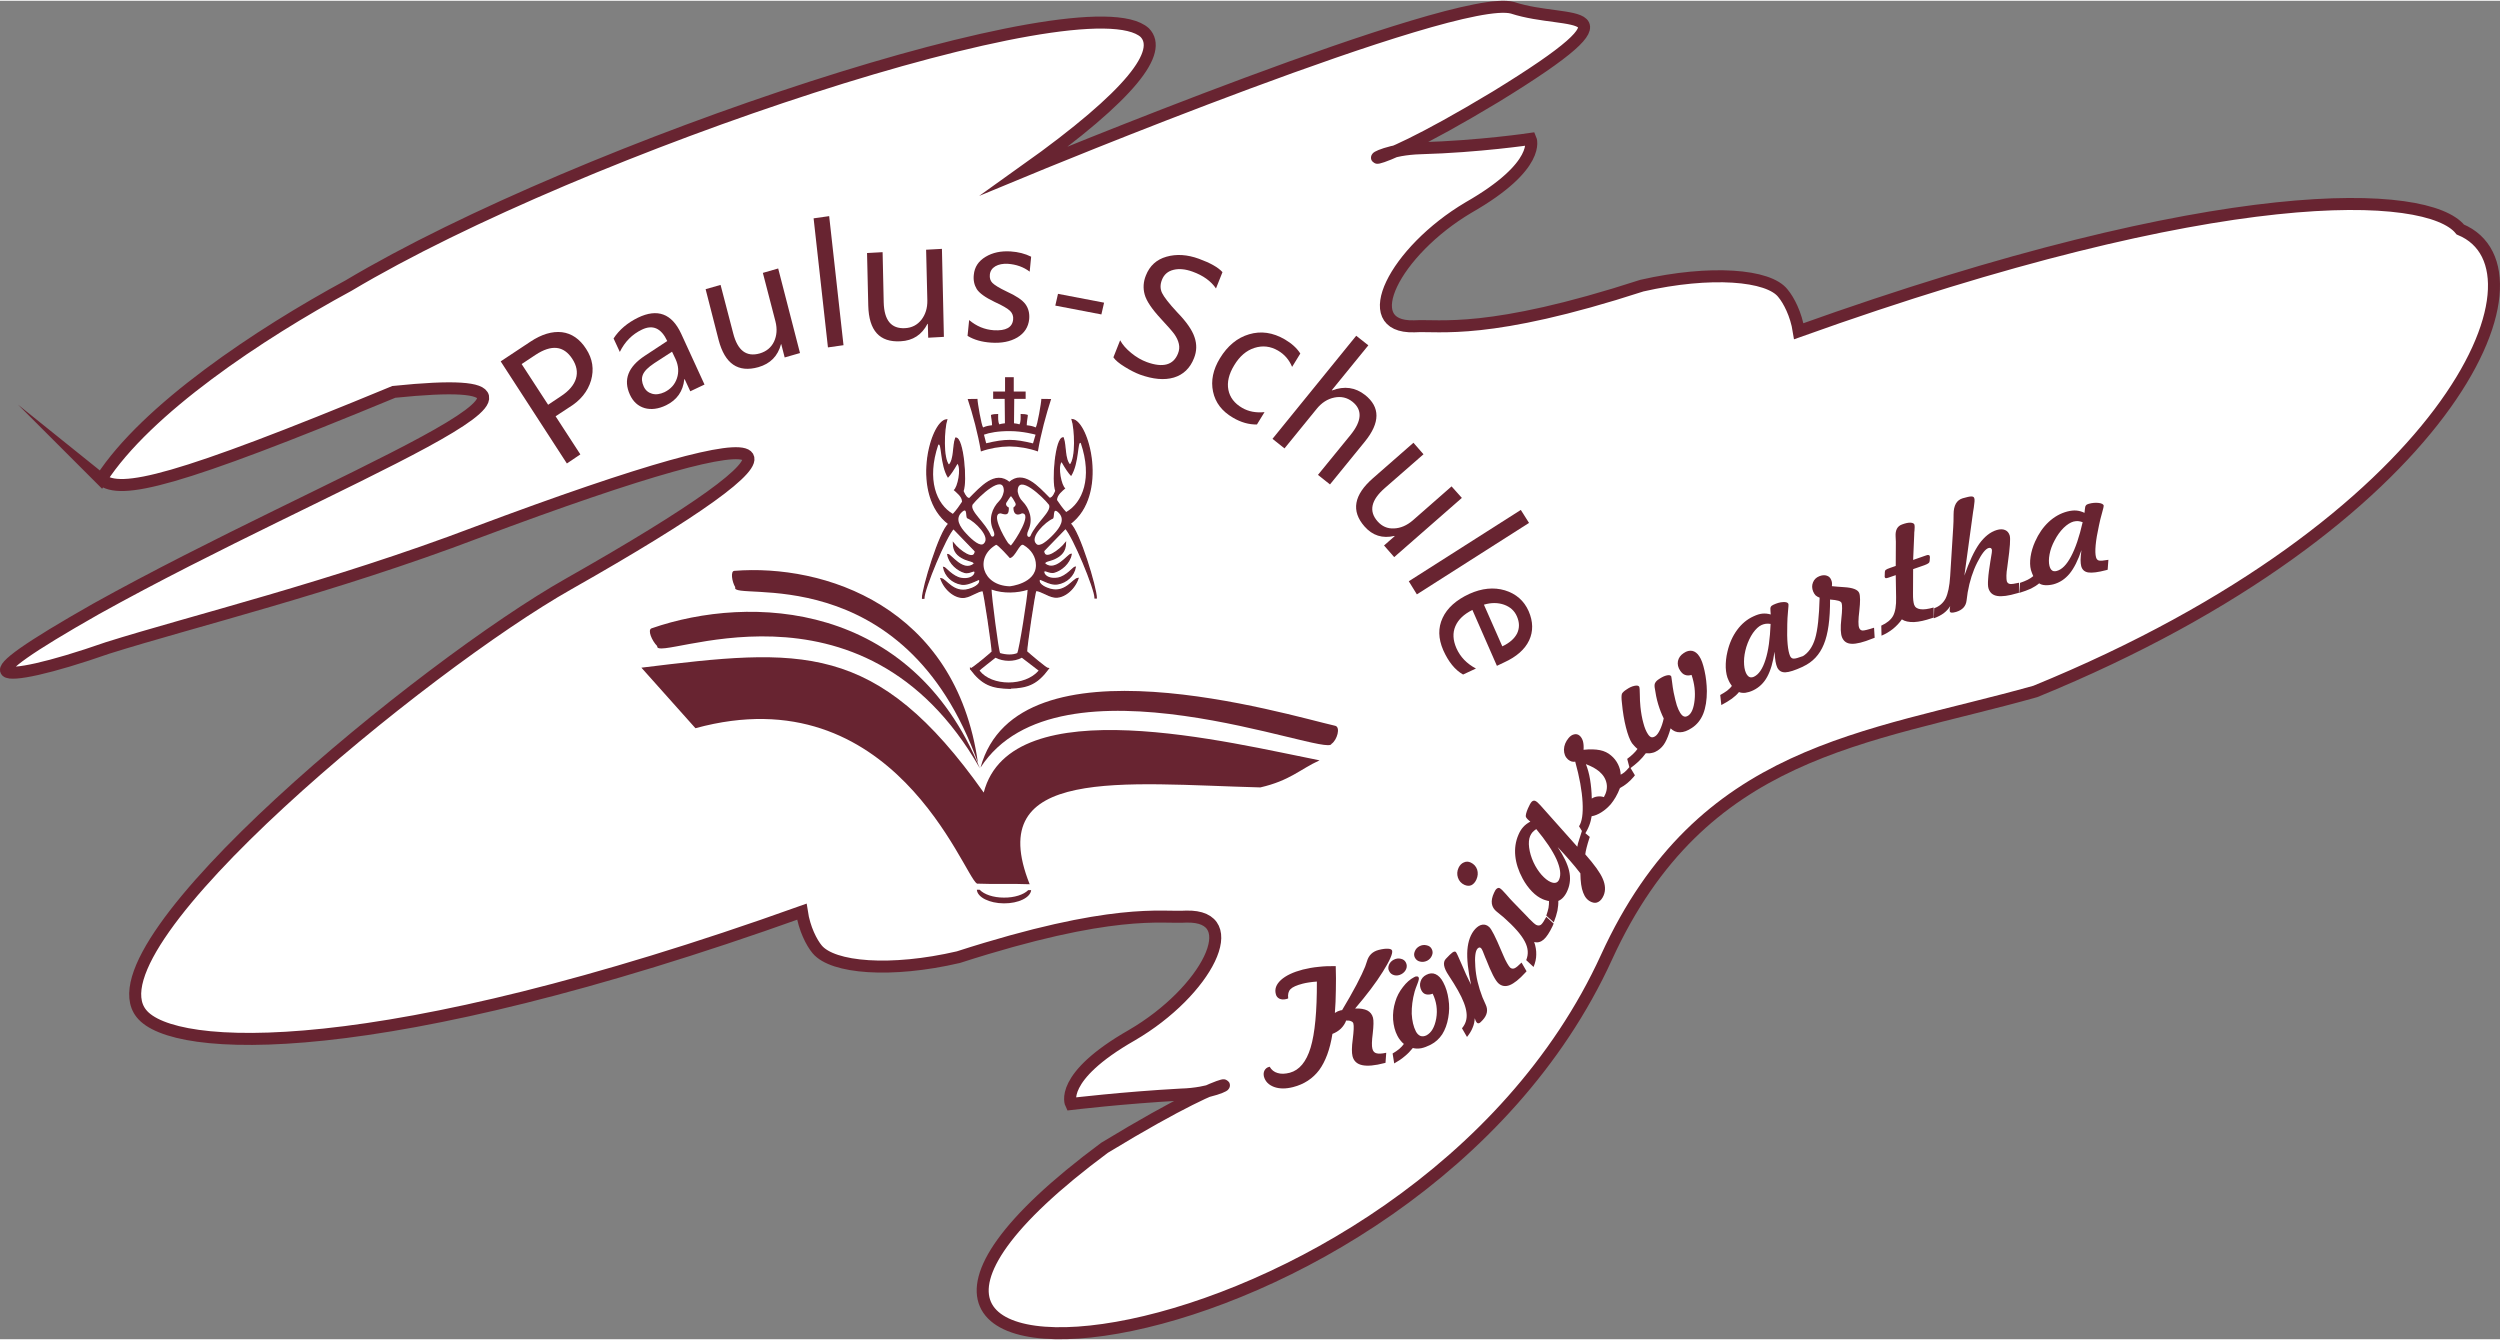
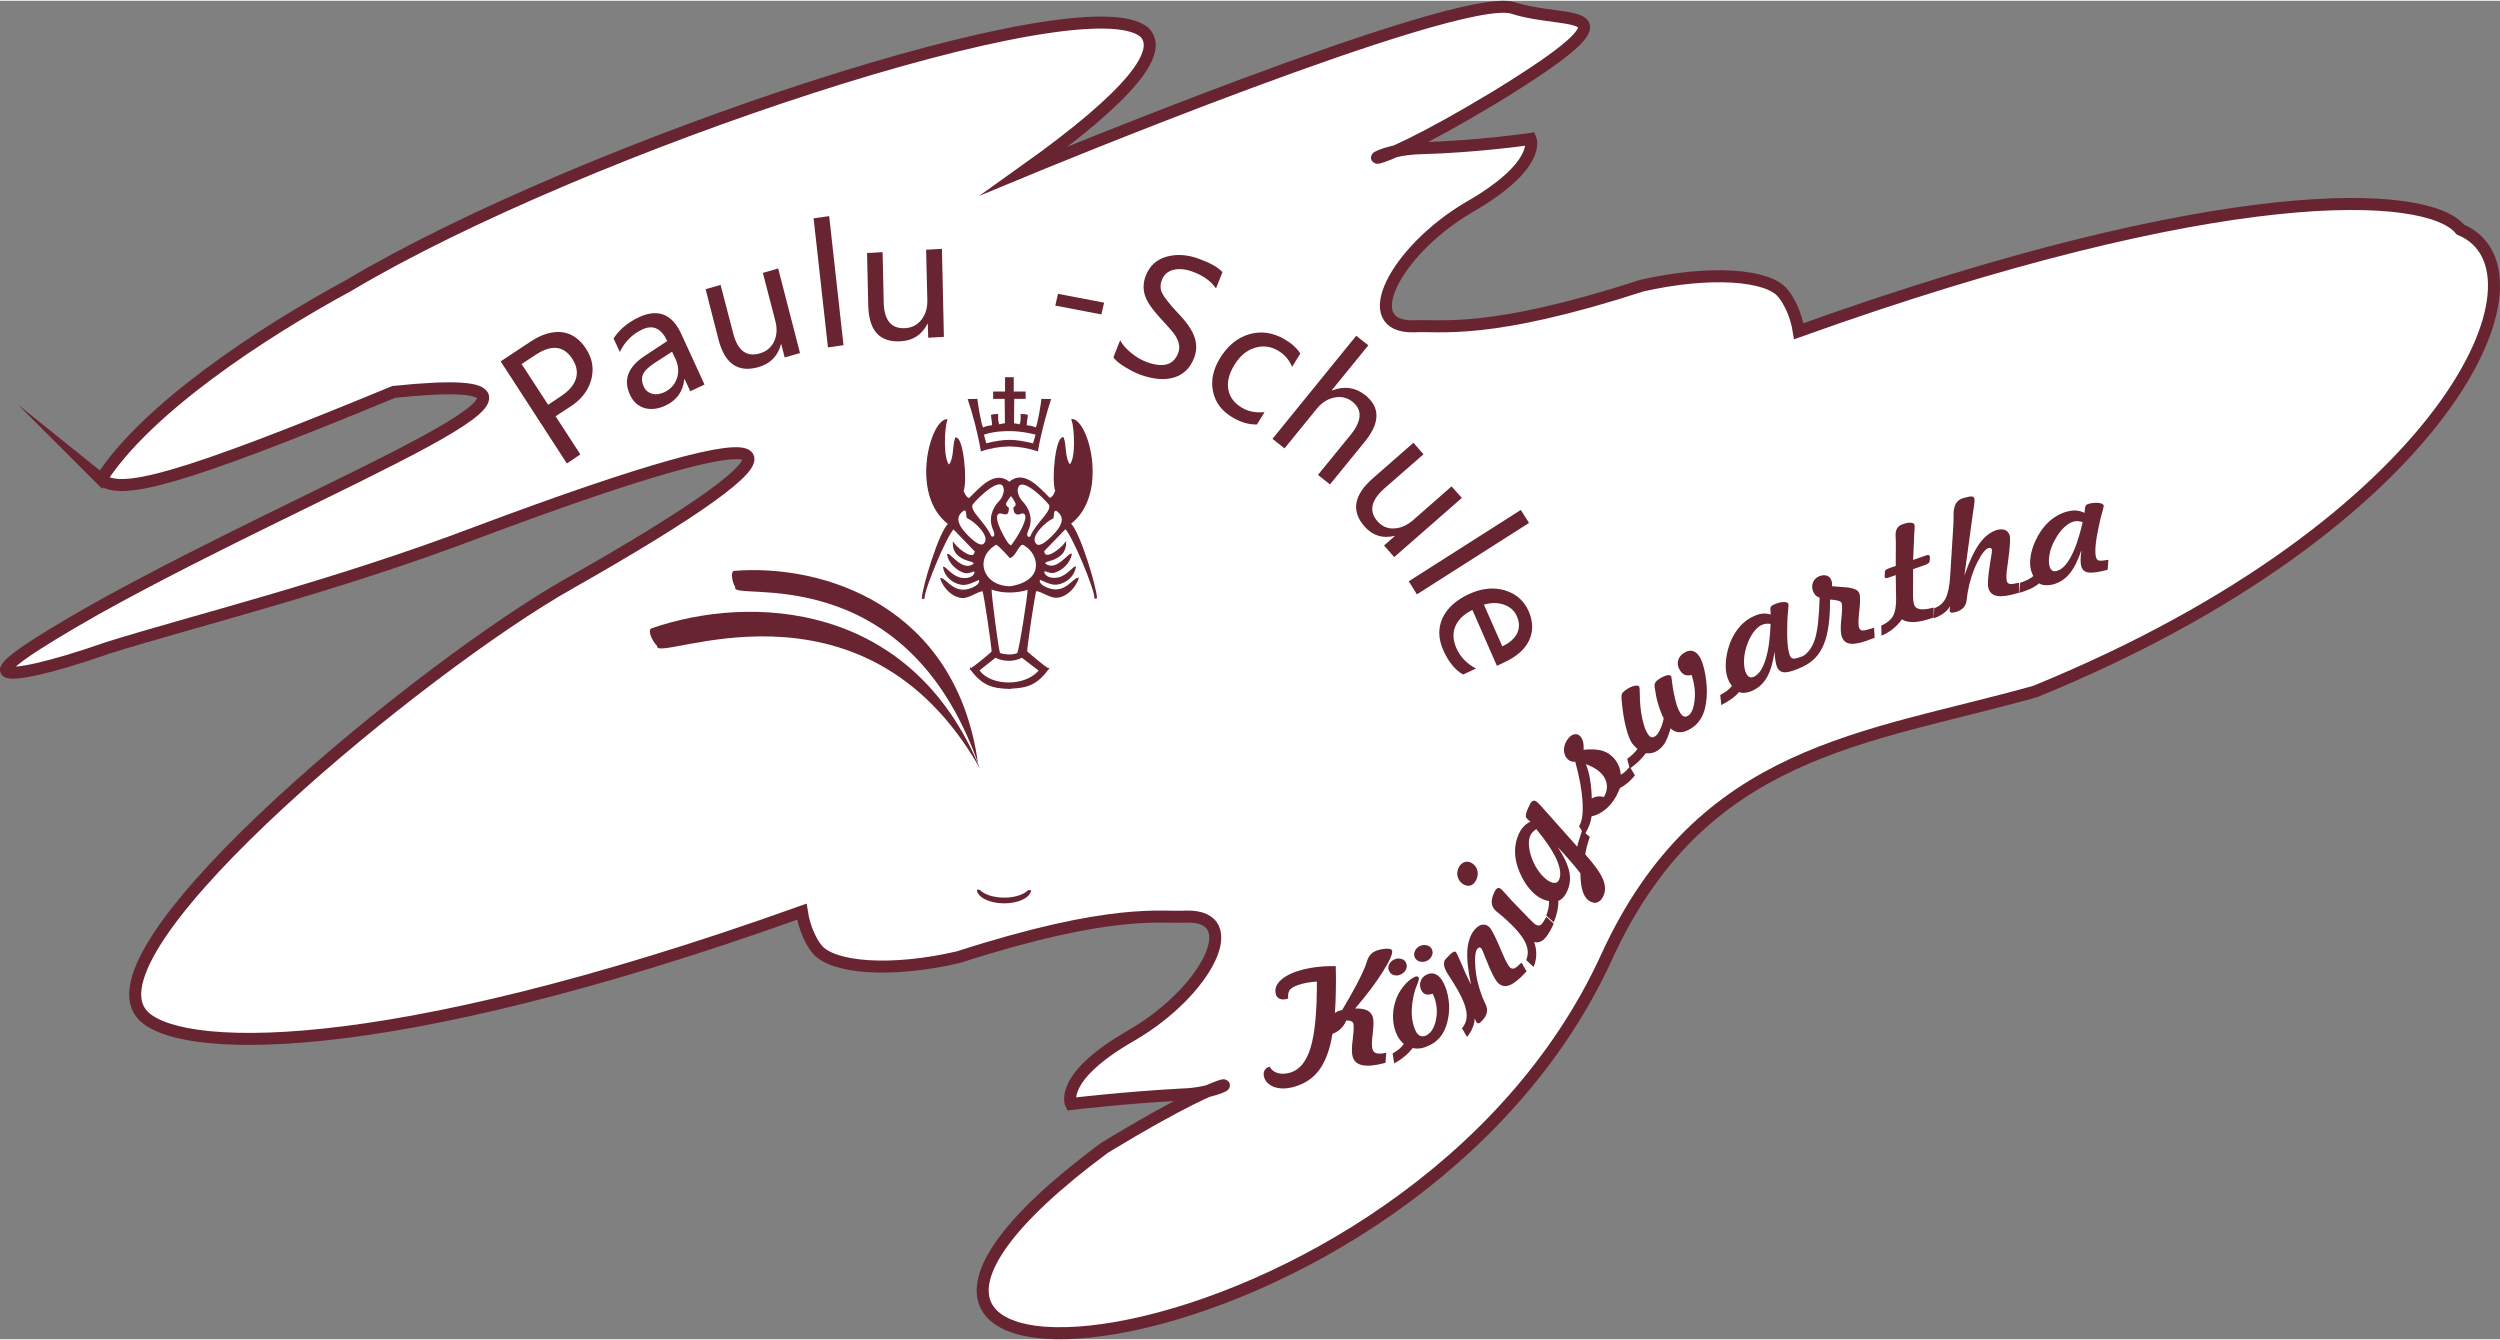
<svg xmlns="http://www.w3.org/2000/svg" xml:space="preserve" width="250px" height="134px" version="1.1" style="shape-rendering:geometricPrecision; text-rendering:geometricPrecision; image-rendering:optimizeQuality; fill-rule:evenodd; clip-rule:evenodd" viewBox="0 0 203.97 109.2">
  <rect x="0" y="0" width="203.97" height="109.2" fill="#808080" stroke="none" />
  <defs>
    <style type="text/css">
   
    .str0 {stroke:#682431;stroke-width:0.98;stroke-miterlimit:22.926}
    .str1 {stroke:#682431;stroke-width:0.11;stroke-miterlimit:22.926}
    .fil1 {fill:#682431}
    .fil3 {fill:white}
    .fil0 {fill:white}
    .fil2 {fill:#682431;fill-rule:nonzero}
   
  </style>
  </defs>
  <g id="Ebene_x0020_1">
    <path class="fil0 str0" d="M8.25 39.04c3.7,-5.73 12.89,-11.85 20.18,-15.8 19.02,-11.34 60.22,-24.97 64.97,-20.64 1.48,1.53 -0.95,4.97 -9.72,11.22 0,0 35.07,-14.53 39.72,-13.25 2.32,0.76 5.07,0.63 5.71,1.27 0.63,0.64 -0.85,2.17 -7.08,5.99 -12.47,7.52 -10.99,4.33 -6.13,4.2 4.75,-0.13 8.98,-0.76 8.98,-0.76 0,0 0.95,2.16 -5.07,5.6 -6.02,3.57 -9.19,9.82 -4.44,9.69 2.12,-0.13 6.02,0.76 18.59,-3.32 5.6,-1.27 10.36,-0.89 11.52,0.64 0.45,0.54 1.06,1.68 1.28,3.08 34.57,-12.38 51.33,-11.58 53.97,-8.3 8.08,3.37 -1.11,23.98 -34.67,37.69 -13.87,3.9 -27.22,4.69 -34.99,21.69 -15.95,34.9 -73.84,39.93 -40.95,15.54 12.58,-7.65 10.99,-4.46 6.24,-4.34 -4.76,0.26 -8.98,0.77 -8.98,0.77 0,0 -1.06,-2.17 4.96,-5.61 6.13,-3.57 9.3,-9.81 4.44,-9.68 -2.01,0.13 -5.92,-0.77 -18.59,3.31 -5.5,1.28 -10.25,0.89 -11.52,-0.64 -0.45,-0.54 -1.04,-1.67 -1.25,-3.07 -34.6,12.38 -51.33,11.58 -53.89,8.3 -4.55,-5.73 23.13,-28.41 34.86,-35.04 20.92,-11.85 20.39,-14.65 -7.5,-4.2 -11.73,4.46 -23.24,7.26 -30.11,9.42 -4.75,1.66 -7.82,2.3 -8.24,1.91 -0.42,-0.38 1.69,-1.91 7.29,-5.09 19.23,-10.7 44.16,-19.75 24.3,-17.71 -17.86,7.39 -22.29,8.41 -23.88,7.13l0 0 0 0z" />
    <g id="_925200832">
      <path class="fil1" d="M80.03 36.77c-0.23,-1.41 -0.67,-3.05 -1.08,-4.28l0.8 -0.01c0,0.29 0.33,2.2 0.46,2.33 0.25,-0.11 0.4,-0.14 0.73,-0.18 0,-0.34 -0.09,-0.67 -0.09,-0.84 0.15,-0.06 0.36,-0.08 0.59,-0.08 0,0.26 -0.03,0.66 0.1,0.85 0.12,-0.05 0.29,-0.07 0.45,-0.09l-0.02 -1.99 -0.94 0 0 -0.6 0.97 0 0 -1.17 0.71 0 0 1.17 0.97 0 0 0.6 -0.93 0 -0.02 1.99c0.15,0.02 0.32,0.04 0.44,0.09 0.13,-0.19 0.1,-0.59 0.1,-0.85 0.24,0 0.44,0.02 0.59,0.08 0,0.17 -0.09,0.5 -0.09,0.84 0.33,0.04 0.48,0.07 0.73,0.18 0.13,-0.13 0.46,-2.04 0.46,-2.33l0.8 0.01c-0.4,1.23 -0.85,2.87 -1.08,4.28 -0.73,-0.26 -1.53,-0.4 -2.32,-0.41 -0.79,0.01 -1.6,0.15 -2.33,0.41z" />
      <path class="fil1 str1" d="M79.19 54.51c0.15,0 1.58,-1.2 1.77,-1.39 0,-0.43 -0.65,-4.88 -0.76,-5 -0.41,0 -0.94,0.45 -1.49,0.54 -0.68,0.11 -1.59,-0.52 -1.94,-1.51 0.4,0.04 1,1.23 2.25,0.89 0.3,-0.08 1.01,-0.35 0.92,-0.78 0,-0.25 -0.81,0.45 -1.51,0.33 -0.74,-0.13 -1.31,-0.67 -1.44,-1.37 0.11,0 0.72,0.79 1.42,0.91 0.55,0.1 1.05,-0.08 1.15,-0.45 0.01,-0.41 -0.4,0.08 -0.86,-0.05 -0.54,-0.15 -1.25,-0.71 -1.37,-1.45 0.24,0 1.24,1.51 2.15,0.78 0.07,-0.24 -0.38,-0.25 -0.77,-0.42 -0.6,-0.27 -0.91,-0.63 -0.92,-1.27 0.45,0.58 1.73,1.55 1.79,0.63 -0.66,-0.66 -1.19,-1.25 -1.79,-1.85 -0.63,0.63 -2.42,4.95 -2.42,5.69 -0.04,0 -0.07,0 -0.1,0 0,-0.81 1.41,-5.47 2.15,-6.06 -3.12,-2.33 -1.5,-8.36 -0.19,-8.49 -0.22,0.7 -0.36,3.17 0.19,3.73 0.48,-0.48 0.32,-1.59 0.56,-2.24 0.59,0 0.9,3.55 0.58,4.33 0.19,0.44 0.35,0.61 0.54,0.61 0.93,-0.93 2.1,-2.29 3.25,-1.31 1.15,-1.02 2.33,0.35 3.27,1.29 0.19,0 0.35,-0.16 0.53,-0.61 -0.31,-0.78 -0.01,-4.33 0.59,-4.33 0.23,0.65 0.08,1.77 0.56,2.24 0.55,-0.55 0.41,-3.03 0.18,-3.73 1.32,0.13 2.93,6.16 -0.18,8.49 0.74,0.59 2.14,5.25 2.14,6.06 -0.02,0 -0.06,0 -0.09,0 0,-0.74 -1.79,-5.06 -2.42,-5.69 -0.6,0.6 -1.13,1.19 -1.79,1.85 0.05,0.92 1.33,-0.05 1.79,-0.63 -0.02,0.64 -0.33,1 -0.92,1.27 -0.4,0.18 -0.85,0.18 -0.77,0.43 0.9,0.72 1.91,-0.79 2.15,-0.79 -0.13,0.74 -0.83,1.3 -1.37,1.45 -0.46,0.13 -0.88,-0.36 -0.87,0.05 0.11,0.37 0.61,0.55 1.16,0.45 0.7,-0.12 1.3,-0.91 1.42,-0.91 -0.13,0.7 -0.7,1.24 -1.44,1.37 -0.7,0.13 -1.51,-0.58 -1.51,-0.32 -0.09,0.42 0.62,0.69 0.91,0.77 1.26,0.34 1.86,-0.85 2.26,-0.89 -0.35,0.99 -1.26,1.62 -1.94,1.51 -0.55,-0.09 -1.08,-0.53 -1.5,-0.53 -0.11,0.11 -0.76,4.56 -0.76,4.99 0.2,0.19 1.62,1.4 1.77,1.4 -0.93,1.25 -1.69,1.52 -3.1,1.57l0 0.02c-1.49,-0.03 -2.26,-0.29 -3.23,-1.58z" />
-       <path class="fil1" d="M52.33 54.41c12.99,-1.59 19.14,-2.25 27.93,10.19 2.23,-8.61 20.24,-4.03 27.4,-2.63 -1.61,0.74 -2.41,1.65 -4.83,2.21 -11.13,-0.29 -22.7,-1.8 -18.82,7.9 -1.42,-0.06 -2.88,0.01 -4.3,-0.05 -1.1,-0.64 -6.81,-17.1 -22.97,-12.68 -1.47,-1.65 -2.94,-3.29 -4.41,-4.94z" />
      <path class="fil2" d="M45.33 33.9l2.02 3.11 -1.1 0.74 -5.4 -8.33 2.43 -1.61c0.92,-0.61 1.78,-0.86 2.57,-0.77 0.79,0.1 1.45,0.55 1.97,1.36 0.53,0.81 0.66,1.67 0.4,2.58 -0.27,0.9 -0.86,1.63 -1.78,2.19l-1.11 0.73zm-2.77 -4.26l2.16 3.32 1.02 -0.68c0.68,-0.44 1.09,-0.93 1.25,-1.45 0.16,-0.53 0.06,-1.07 -0.3,-1.62 -0.7,-1.07 -1.69,-1.18 -3,-0.32l-1.13 0.75z" />
      <path id="1" class="fil2" d="M50.06 27.55c0.47,-0.72 1.14,-1.28 2,-1.7 1.58,-0.76 2.75,-0.33 3.51,1.3l1.91 4.16 -1.16 0.55 -0.46 -0.99 -0.03 0.01c-0.1,0.98 -0.6,1.69 -1.48,2.12 -0.64,0.31 -1.23,0.38 -1.76,0.23 -0.54,-0.16 -0.94,-0.53 -1.2,-1.1 -0.55,-1.21 -0.15,-2.26 1.21,-3.16l1.84 -1.21c-0.49,-1.05 -1.18,-1.36 -2.07,-0.93 -0.79,0.38 -1.39,0.98 -1.8,1.82l-0.51 -1.1zm3.32 2.02c-0.5,0.33 -0.81,0.64 -0.93,0.94 -0.12,0.29 -0.09,0.61 0.07,0.96 0.14,0.31 0.37,0.5 0.68,0.59 0.31,0.09 0.65,0.04 1.02,-0.13 0.5,-0.25 0.84,-0.62 1.01,-1.13 0.17,-0.51 0.13,-1.03 -0.11,-1.56l-0.29 -0.61 -1.45 0.94z" />
      <path id="2" class="fil2" d="M65.27 28.74l-1.25 0.36 -0.28 -1.09 -0.02 0.01c-0.26,0.97 -0.87,1.59 -1.84,1.87 -1.66,0.47 -2.74,-0.27 -3.25,-2.22l-1.06 -4.14 1.22 -0.35 1.03 3.95c0.36,1.41 1.08,1.95 2.17,1.64 0.54,-0.16 0.93,-0.48 1.16,-0.96 0.23,-0.49 0.27,-1.04 0.12,-1.64l-1.03 -3.97 1.25 -0.36 1.78 6.9z" />
      <polygon id="3" class="fil2" points="67.55,28.28 66.38,17.75 67.65,17.57 68.82,28.1 " />
      <path id="4" class="fil2" d="M77.01 27.42l-1.28 0.07 -0.03 -1.13 -0.03 0c-0.46,0.89 -1.19,1.37 -2.19,1.42 -1.72,0.1 -2.59,-0.87 -2.64,-2.91l-0.1 -4.29 1.27 -0.07 0.09 4.1c0.04,1.46 0.61,2.16 1.74,2.1 0.56,-0.03 1,-0.26 1.34,-0.69 0.33,-0.43 0.49,-0.95 0.48,-1.57l-0.1 -4.14 1.29 -0.07 0.16 7.18z" />
-       <path id="5" class="fil2" d="M79.07 26.05c0.6,0.5 1.26,0.78 2.01,0.83 0.99,0.06 1.52,-0.23 1.58,-0.88 0.03,-0.27 -0.06,-0.51 -0.25,-0.7 -0.2,-0.19 -0.62,-0.44 -1.26,-0.73 -0.77,-0.37 -1.25,-0.72 -1.46,-1.05 -0.2,-0.33 -0.29,-0.72 -0.24,-1.16 0.06,-0.64 0.38,-1.12 0.96,-1.47 0.58,-0.35 1.26,-0.49 2.05,-0.44 0.61,0.04 1.17,0.18 1.67,0.43l-0.12 1.22c-0.5,-0.38 -1.09,-0.59 -1.78,-0.64 -0.4,-0.02 -0.74,0.04 -1.02,0.2 -0.27,0.16 -0.42,0.39 -0.45,0.68 -0.03,0.28 0.04,0.51 0.21,0.68 0.17,0.17 0.55,0.41 1.16,0.7 0.77,0.35 1.28,0.69 1.53,1.03 0.25,0.34 0.35,0.75 0.31,1.22 -0.07,0.66 -0.39,1.15 -0.97,1.5 -0.58,0.34 -1.29,0.48 -2.15,0.42 -0.75,-0.05 -1.38,-0.23 -1.91,-0.55l0.13 -1.29z" />
      <polygon id="6" class="fil2" points="89.86,25.59 86.1,24.87 86.32,23.91 90.08,24.63 " />
      <path id="7" class="fil2" d="M91.39 27.7c0.19,0.35 0.49,0.7 0.91,1.04 0.41,0.34 0.84,0.58 1.27,0.74 1.32,0.48 2.17,0.24 2.54,-0.7 0.11,-0.27 0.13,-0.53 0.07,-0.79 -0.06,-0.27 -0.18,-0.52 -0.36,-0.78 -0.18,-0.25 -0.55,-0.67 -1.09,-1.25 -0.76,-0.82 -1.2,-1.48 -1.34,-2 -0.14,-0.51 -0.11,-1.03 0.1,-1.55 0.31,-0.79 0.87,-1.3 1.68,-1.53 0.81,-0.23 1.69,-0.18 2.65,0.17 0.93,0.34 1.57,0.7 1.92,1.09l-0.53 1.33c-0.41,-0.6 -1.05,-1.06 -1.91,-1.37 -0.58,-0.21 -1.1,-0.26 -1.55,-0.15 -0.46,0.11 -0.78,0.38 -0.95,0.82 -0.15,0.38 -0.15,0.74 0.01,1.07 0.16,0.33 0.57,0.86 1.24,1.58 0.75,0.77 1.22,1.45 1.41,2.03 0.2,0.58 0.18,1.15 -0.04,1.7 -0.32,0.83 -0.88,1.36 -1.65,1.59 -0.78,0.23 -1.7,0.14 -2.76,-0.24 -0.37,-0.14 -0.79,-0.35 -1.24,-0.63 -0.46,-0.28 -0.77,-0.54 -0.93,-0.78l0.55 -1.39z" />
      <path id="8" class="fil2" d="M102.55 34.57c-0.65,0.01 -1.3,-0.17 -1.96,-0.56 -0.89,-0.52 -1.43,-1.22 -1.62,-2.12 -0.19,-0.89 0,-1.8 0.56,-2.72 0.62,-1.02 1.42,-1.68 2.38,-1.96 0.97,-0.29 1.94,-0.15 2.92,0.42 0.56,0.33 0.98,0.71 1.26,1.15l-0.67 1.09c-0.24,-0.58 -0.62,-1.02 -1.15,-1.33 -0.62,-0.36 -1.26,-0.43 -1.92,-0.22 -0.66,0.21 -1.21,0.68 -1.65,1.41 -0.44,0.72 -0.6,1.39 -0.48,2.01 0.12,0.62 0.5,1.11 1.12,1.47 0.53,0.31 1.14,0.42 1.83,0.35l-0.62 1.01z" />
      <path id="9" class="fil2" d="M108.51 39.46l-0.98 -0.78 2.66 -3.26c0.93,-1.15 0.98,-2.05 0.15,-2.71 -0.43,-0.34 -0.92,-0.45 -1.47,-0.34 -0.55,0.11 -1.04,0.42 -1.45,0.93l-2.62 3.22 -0.98 -0.78 6.83 -8.41 0.99 0.78 -2.98 3.66 0.02 0.02c1.01,-0.38 1.9,-0.25 2.69,0.37 1.25,0.99 1.24,2.26 -0.01,3.8l-2.85 3.5z" />
      <path id="10" class="fil2" d="M113.75 45.39l-0.83 -0.95 0.87 -0.76 -0.02 -0.02c-0.98,0.23 -1.79,-0.03 -2.44,-0.77 -1.11,-1.26 -0.88,-2.57 0.69,-3.94l3.3 -2.89 0.82 0.94 -3.16 2.76c-1.12,0.98 -1.32,1.88 -0.59,2.71 0.36,0.41 0.81,0.61 1.34,0.58 0.54,-0.02 1.05,-0.24 1.53,-0.65l3.17 -2.78 0.84 0.94 -5.52 4.83z" />
      <polygon id="11" class="fil2" points="114.94,47.36 124.08,41.54 124.75,42.6 115.6,48.43 " />
      <path id="12" class="fil2" d="M122.13 54.26l-2 -4.56c-0.7,0.35 -1.16,0.79 -1.39,1.33 -0.23,0.54 -0.2,1.13 0.08,1.78 0.32,0.73 0.86,1.28 1.6,1.67l-1.05 0.49c-0.67,-0.38 -1.2,-1.05 -1.62,-1.99 -0.41,-0.95 -0.43,-1.82 -0.05,-2.63 0.37,-0.8 1.1,-1.46 2.18,-1.96 1.02,-0.46 1.99,-0.56 2.9,-0.29 0.91,0.28 1.56,0.84 1.94,1.7 0.37,0.85 0.38,1.65 0.04,2.38 -0.35,0.74 -1.03,1.34 -2.04,1.8l-0.59 0.28zm0.44 -1.59c0.6,-0.28 1,-0.64 1.21,-1.06 0.2,-0.43 0.2,-0.89 -0.02,-1.39 -0.2,-0.46 -0.55,-0.77 -1.05,-0.95 -0.49,-0.17 -1.04,-0.18 -1.64,0l1.5 3.4z" />
      <path class="fil3" d="M79.92 54.65c-0.02,-0.02 1.1,-0.89 1.3,-1.05 0.63,0.32 1.5,0.35 2.15,0l1.37 1.05c-1.11,1.29 -3.82,1.29 -4.82,0z" />
      <path class="fil3" d="M81.6 53.22c-0.12,-0.11 -0.7,-4.68 -0.7,-5.18 0.99,0.35 2.12,0.28 2.94,0.02 0,0.49 -0.7,4.98 -0.85,5.16 -0.38,0.16 -0.91,0.14 -1.39,0z" />
-       <path class="fil1" d="M80 62.56c3.01,-11.03 25,-4.3 28.93,-3.41 0.47,0.1 0.16,1.18 -0.3,1.48 -0.25,1.15 -22.27,-7.89 -28.63,1.93z" />
      <path class="fil1" d="M84.13 72.56c-0.06,0.61 -1.04,1.09 -2.23,1.08 -1.19,-0.01 -2.16,-0.5 -2.2,-1.11l0.23 0c0.36,0.38 1.11,0.64 1.97,0.64 0.87,0.01 1.62,-0.24 1.99,-0.61l0.24 0z" />
      <path class="fil1" d="M79.95 62.63c-5.6,-13.63 -18.7,-14.24 -26.79,-11.43 -0.35,0.12 0.02,1.01 0.46,1.45 -0.24,1.51 16.72,-6.91 26.33,9.98z" />
      <path class="fil1" d="M79.79 62.19c-1.8,-12.84 -12.62,-16.26 -19.88,-15.68 -0.32,0.02 -0.2,0.87 0.08,1.34 -0.52,1.23 13.78,-2.6 19.8,14.34z" />
      <path class="fil0" d="M84.52 46.04c0.01,1.51 -2.14,1.74 -2.15,1.73 -2.26,-0.07 -2.86,-2.36 -1.11,-3.38 0.12,-0.07 1.13,1.08 1.13,1.08 0.46,-0.07 0.8,-1.25 1.11,-1.07 0.65,0.38 1.02,0.99 1.02,1.64z" />
      <path class="fil3" d="M82.26 44.26c-0.43,-0.62 -1.41,-2.44 -0.62,-2.44 0.56,0.18 0.67,0.08 0.67,-0.47 -0.19,-0.1 -0.26,-0.22 -0.22,-0.37 0.08,-0.11 0.34,-0.56 0.4,-0.56 0.15,0.18 0.25,0.36 0.35,0.55 0.04,0.12 0.08,0.19 -0.16,0.38 0,0.61 0.35,0.66 0.7,0.47 0.87,-0.01 -0.53,2.2 -0.9,2.62 -0.04,0 -0.19,-0.18 -0.22,-0.18z" />
-       <path class="fil0" d="M86.99 41.71c-0.27,-0.27 -0.59,-0.74 -0.75,-0.98 0.01,-0.42 0.47,-0.76 0.68,-0.95 -0.31,-0.21 -0.62,-1.73 -0.31,-2.14 0.31,0.54 0.55,0.9 0.78,1.14 0.67,-1.05 0.52,-2.96 0.79,-2.69 0.96,2.84 0.15,4.85 -1.19,5.62z" />
-       <path class="fil0" d="M77.74 41.86c0.27,-0.28 0.59,-0.74 0.75,-0.99 0,-0.42 -0.47,-0.75 -0.68,-0.95 0.31,-0.21 0.62,-1.73 0.31,-2.14 -0.31,0.54 -0.55,0.9 -0.78,1.14 -0.66,-1.05 -0.51,-2.96 -0.79,-2.69 -0.96,2.85 -0.15,4.85 1.19,5.63z" />
      <path class="fil0" d="M84.56 44.32c-0.61,-0.55 0.78,-1.84 1.33,-2.06 0.19,-0.07 -0.04,-0.95 0.43,-0.54 0.63,0.56 0.18,1.24 -0.36,1.81 -0.53,0.56 -1.14,1.05 -1.4,0.79z" />
      <path class="fil0" d="M80.26 44.29c0.61,-0.55 -0.78,-1.84 -1.33,-2.06 -0.19,-0.07 0.04,-0.95 -0.43,-0.53 -0.63,0.55 -0.18,1.23 0.36,1.8 0.53,0.57 1.14,1.05 1.4,0.79z" />
      <path class="fil0" d="M83.03 40.01c0,-1.47 2.05,0.46 2.56,1.12 0.23,0.54 -1.06,1.45 -1.52,2.54 -0.05,0.13 -0.44,0.13 -0.17,-0.47 0.42,-0.92 0.08,-1.79 -0.48,-2.37 -0.33,-0.33 -0.39,-0.79 -0.39,-0.82z" />
      <path class="fil0" d="M81.9 39.99c0.01,-1.47 -2.04,0.46 -2.55,1.12 -0.24,0.54 1.05,1.45 1.51,2.54 0.06,0.13 0.44,0.13 0.17,-0.47 -0.41,-0.92 -0.08,-1.79 0.49,-2.37 0.32,-0.33 0.38,-0.79 0.38,-0.82z" />
      <path class="fil0" d="M84.28 36.11c-1.57,-0.38 -2.24,-0.38 -3.82,-0.01l-0.18 -0.7c0.44,-0.16 1.16,-0.3 2.14,-0.29 1,0 2.07,0.28 2.07,0.29l-0.21 0.71z" />
    </g>
    <path class="fil2" d="M108.98 78.76c0.02,0.67 0.03,1.33 0.01,1.97 -0.01,0.64 -0.03,1.26 -0.08,1.85 0.08,-0.05 0.16,-0.09 0.23,-0.13 0.08,-0.03 0.15,-0.06 0.23,-0.08 0.01,0 0.03,-0.01 0.07,-0.01 0.03,0 0.05,-0.01 0.06,-0.01 0.45,-0.75 0.84,-1.44 1.18,-2.08 0.33,-0.63 0.56,-1.12 0.7,-1.47 0.04,-0.11 0.09,-0.26 0.15,-0.44 0.14,-0.49 0.46,-0.79 0.95,-0.92 0.31,-0.08 0.56,-0.11 0.76,-0.1 0.2,0.01 0.31,0.06 0.34,0.16 0.06,0.24 -0.19,0.81 -0.76,1.72 -0.56,0.9 -1.32,1.9 -2.26,3 0.42,-0.02 0.76,0.04 1,0.16 0.23,0.12 0.39,0.32 0.46,0.59 0.06,0.23 0.05,0.66 -0.02,1.28 -0.08,0.62 -0.09,1.03 -0.03,1.25 0.05,0.2 0.16,0.33 0.33,0.37 0.17,0.05 0.43,0.04 0.8,-0.04l-0.06 0.82 -0.08 0.02c-0.79,0.21 -1.4,0.26 -1.82,0.17 -0.42,-0.09 -0.69,-0.33 -0.79,-0.73 -0.07,-0.28 -0.07,-0.75 0.02,-1.4 0.08,-0.65 0.1,-1.07 0.05,-1.26 -0.02,-0.09 -0.08,-0.15 -0.18,-0.19 -0.1,-0.05 -0.24,-0.07 -0.41,-0.06 -0.09,0.25 -0.24,0.47 -0.43,0.66 -0.2,0.19 -0.43,0.33 -0.69,0.43 -0.2,1.27 -0.57,2.25 -1.08,2.95 -0.52,0.69 -1.23,1.16 -2.13,1.39 -0.59,0.15 -1.1,0.15 -1.55,-0.01 -0.45,-0.17 -0.72,-0.45 -0.83,-0.85 -0.04,-0.18 -0.03,-0.35 0.05,-0.5 0.08,-0.15 0.21,-0.25 0.38,-0.29l0.04 -0.01c0.15,0.26 0.36,0.43 0.64,0.51 0.28,0.09 0.61,0.08 1,-0.02 0.78,-0.21 1.35,-0.89 1.7,-2.05 0.35,-1.16 0.52,-2.96 0.51,-5.39 -0.24,0.02 -0.46,0.04 -0.64,0.07 -0.19,0.03 -0.36,0.06 -0.51,0.1 -0.5,0.13 -0.84,0.28 -1,0.45 -0.17,0.17 -0.23,0.42 -0.19,0.75 -0.02,0.01 -0.04,0.02 -0.06,0.03 -0.03,0.01 -0.06,0.02 -0.11,0.03 -0.2,0.05 -0.38,0.04 -0.54,-0.03 -0.16,-0.08 -0.26,-0.2 -0.3,-0.38 -0.11,-0.41 0.03,-0.79 0.42,-1.15 0.4,-0.36 0.99,-0.64 1.79,-0.85 0.41,-0.1 0.84,-0.18 1.28,-0.22 0.43,-0.05 0.9,-0.07 1.4,-0.06zm7.91 2.25c-0.21,0.08 -0.4,0.09 -0.55,0.05 -0.16,-0.04 -0.28,-0.15 -0.37,-0.32 -0.12,-0.24 -0.15,-0.48 -0.07,-0.72 0.07,-0.24 0.23,-0.43 0.47,-0.55 0.27,-0.14 0.52,-0.16 0.76,-0.05 0.24,0.11 0.45,0.33 0.62,0.66 0.22,0.41 0.36,0.87 0.43,1.38 0.08,0.5 0.07,1.01 -0.02,1.51 -0.09,0.53 -0.26,0.98 -0.49,1.35 -0.24,0.36 -0.55,0.65 -0.94,0.85 -0.28,0.14 -0.53,0.24 -0.78,0.29 -0.24,0.04 -0.46,0.04 -0.68,-0.02 -0.2,0.25 -0.42,0.48 -0.67,0.68 -0.24,0.21 -0.53,0.4 -0.85,0.58l-0.13 -0.81c0.21,-0.12 0.39,-0.25 0.54,-0.37 0.15,-0.13 0.28,-0.27 0.38,-0.41 -0.1,-0.08 -0.2,-0.18 -0.29,-0.3 -0.09,-0.11 -0.17,-0.23 -0.24,-0.37 -0.2,-0.38 -0.31,-0.82 -0.35,-1.32 -0.03,-0.5 0.03,-0.98 0.18,-1.46 0.12,-0.42 0.33,-0.82 0.62,-1.19 0.28,-0.37 0.59,-0.64 0.92,-0.81 0.08,-0.05 0.16,-0.07 0.23,-0.06 0.06,0 0.11,0.03 0.14,0.09 0.04,0.08 0,0.24 -0.1,0.5 -0.11,0.27 -0.18,0.48 -0.23,0.64 -0.18,0.65 -0.25,1.26 -0.24,1.82 0.03,0.57 0.14,1.05 0.34,1.44 0.1,0.19 0.23,0.31 0.38,0.37 0.15,0.05 0.31,0.03 0.48,-0.05 0.41,-0.22 0.67,-0.67 0.8,-1.38 0.12,-0.7 0.02,-1.38 -0.29,-2.02zm-1.45 -2.94c-0.08,-0.15 -0.09,-0.33 -0.01,-0.51 0.07,-0.19 0.2,-0.33 0.39,-0.43 0.18,-0.09 0.37,-0.12 0.57,-0.07 0.2,0.04 0.34,0.14 0.42,0.3 0.09,0.17 0.1,0.35 0.02,0.53 -0.07,0.18 -0.2,0.33 -0.39,0.43 -0.19,0.09 -0.38,0.12 -0.58,0.07 -0.19,-0.04 -0.33,-0.15 -0.42,-0.32zm-2.1 1.1c-0.09,-0.15 -0.09,-0.32 -0.02,-0.51 0.08,-0.19 0.21,-0.33 0.39,-0.42 0.19,-0.1 0.38,-0.13 0.58,-0.08 0.19,0.04 0.33,0.14 0.41,0.3 0.09,0.17 0.1,0.35 0.03,0.53 -0.08,0.19 -0.21,0.33 -0.4,0.43 -0.19,0.1 -0.39,0.13 -0.58,0.08 -0.19,-0.05 -0.33,-0.16 -0.41,-0.33zm6.98 3.84c-0.01,0.26 -0.06,0.52 -0.17,0.77 -0.1,0.26 -0.26,0.51 -0.46,0.76l-0.41 -0.71c0.3,-0.35 0.43,-0.77 0.37,-1.26 -0.05,-0.48 -0.28,-1.09 -0.7,-1.83 -0.2,-0.36 -0.46,-0.77 -0.76,-1.23 -0.41,-0.61 -0.49,-1.06 -0.23,-1.34 0.24,-0.26 0.42,-0.43 0.54,-0.52 0.13,-0.09 0.22,-0.1 0.28,-0.04 0.05,0.04 0.2,0.37 0.46,0.97 0.25,0.6 0.51,1.17 0.78,1.7 -0.25,-1.17 -0.35,-2.12 -0.3,-2.84 0.06,-0.73 0.27,-1.3 0.64,-1.71 0.19,-0.2 0.38,-0.32 0.58,-0.35 0.2,-0.03 0.39,0.03 0.56,0.19 0.19,0.17 0.52,0.82 0.99,1.94l0.16 0.37c0.1,0.24 0.2,0.45 0.31,0.64 0.1,0.18 0.19,0.3 0.25,0.36 0.11,0.09 0.22,0.11 0.35,0.06 0.13,-0.05 0.32,-0.21 0.58,-0.47l0.41 0.71 -0.1 0.11c-0.49,0.54 -0.92,0.88 -1.27,1.02 -0.35,0.14 -0.67,0.09 -0.93,-0.15 -0.12,-0.11 -0.27,-0.33 -0.44,-0.66 -0.16,-0.32 -0.36,-0.76 -0.57,-1.31l-0.05 -0.11c-0.17,-0.47 -0.29,-0.73 -0.35,-0.78 -0.05,-0.05 -0.1,-0.07 -0.15,-0.06 -0.04,0.01 -0.09,0.04 -0.15,0.1 -0.17,0.2 -0.23,0.69 -0.17,1.48 0.05,0.8 0.25,1.62 0.58,2.48 0.07,0.17 0.16,0.38 0.27,0.61 0.2,0.43 0.12,0.85 -0.25,1.25 -0.12,0.13 -0.21,0.22 -0.28,0.25 -0.07,0.03 -0.13,0.02 -0.19,-0.03 -0.02,-0.02 -0.05,-0.06 -0.09,-0.13 -0.03,-0.06 -0.06,-0.14 -0.09,-0.24zm4.8 -4.18l-0.6 -0.56c0.2,-0.48 0.17,-0.99 -0.12,-1.53 -0.28,-0.54 -0.86,-1.2 -1.73,-1.97 -0.14,-0.12 -0.32,-0.26 -0.54,-0.44 -0.47,-0.37 -0.55,-0.88 -0.23,-1.56 0.07,-0.16 0.14,-0.27 0.22,-0.33 0.08,-0.06 0.16,-0.08 0.24,-0.04 0.1,0.05 0.27,0.21 0.51,0.49 0.24,0.28 0.43,0.49 0.57,0.63l1.24 1.28 0.05 0.06c0.3,0.31 0.51,0.49 0.61,0.54 0.15,0.07 0.28,0.06 0.39,-0.02 0.11,-0.09 0.25,-0.3 0.43,-0.64l0.6 0.55 -0.09 0.21c-0.25,0.52 -0.49,0.89 -0.72,1.09 -0.24,0.21 -0.5,0.28 -0.78,0.2 0.12,0.35 0.18,0.69 0.17,1.03 0,0.33 -0.08,0.67 -0.22,1.01zm-4.66 -7.14c-0.11,0.24 -0.25,0.39 -0.42,0.47 -0.17,0.07 -0.35,0.06 -0.56,-0.03 -0.26,-0.12 -0.44,-0.32 -0.53,-0.59 -0.09,-0.27 -0.07,-0.53 0.05,-0.8 0.1,-0.21 0.24,-0.36 0.43,-0.44 0.19,-0.09 0.38,-0.08 0.57,0.01 0.25,0.12 0.43,0.31 0.52,0.58 0.08,0.26 0.06,0.53 -0.06,0.8zm6.63 -2.64c0.49,0.73 0.8,1.37 0.93,1.93 0.13,0.56 0.09,1.09 -0.12,1.58 -0.09,0.23 -0.21,0.42 -0.34,0.57 -0.13,0.15 -0.27,0.25 -0.42,0.31 0.01,0.24 -0.02,0.5 -0.07,0.79 -0.06,0.28 -0.16,0.6 -0.3,0.96l-0.61 -0.55c0.08,-0.23 0.14,-0.44 0.18,-0.63 0.03,-0.2 0.05,-0.38 0.04,-0.56 -0.08,-0.01 -0.17,-0.03 -0.25,-0.06 -0.08,-0.02 -0.17,-0.05 -0.26,-0.09 -0.3,-0.13 -0.59,-0.33 -0.88,-0.63 -0.28,-0.29 -0.54,-0.64 -0.76,-1.05 -0.34,-0.63 -0.54,-1.25 -0.6,-1.85 -0.06,-0.6 0.02,-1.17 0.25,-1.71 0.11,-0.26 0.24,-0.48 0.4,-0.65 0.15,-0.17 0.35,-0.32 0.58,-0.44 -0.21,-0.16 -0.33,-0.29 -0.37,-0.4 -0.02,-0.12 0.03,-0.34 0.17,-0.67 0.12,-0.27 0.22,-0.46 0.31,-0.55 0.09,-0.09 0.19,-0.11 0.29,-0.07 0.05,0.02 0.1,0.06 0.16,0.1 0.05,0.04 0.13,0.13 0.25,0.25l3.02 3.39c0.02,-0.14 0.07,-0.37 0.18,-0.67 0.1,-0.3 0.17,-0.52 0.21,-0.66l0.63 0.53 -0.03 0.08c-0.2,0.62 -0.31,1.07 -0.34,1.34 0.74,0.84 1.22,1.5 1.43,2 0.21,0.49 0.24,0.94 0.07,1.35 -0.11,0.26 -0.26,0.44 -0.43,0.53 -0.17,0.1 -0.36,0.1 -0.57,0.01 -0.31,-0.13 -0.53,-0.38 -0.67,-0.76 -0.15,-0.37 -0.22,-0.9 -0.23,-1.58 -0.27,-0.35 -0.56,-0.71 -0.87,-1.06 -0.3,-0.35 -0.63,-0.71 -0.98,-1.08zm-1.75 -1.47c-0.12,0.08 -0.23,0.17 -0.31,0.26 -0.08,0.09 -0.14,0.2 -0.19,0.31 -0.1,0.24 -0.13,0.55 -0.08,0.94 0.05,0.39 0.17,0.8 0.36,1.21 0.18,0.39 0.4,0.72 0.65,1.01 0.26,0.29 0.51,0.49 0.75,0.59 0.17,0.07 0.32,0.09 0.43,0.05 0.11,-0.03 0.2,-0.12 0.26,-0.26 0.17,-0.4 0.09,-0.95 -0.22,-1.65 -0.32,-0.7 -0.87,-1.52 -1.65,-2.46zm4.53 -2.49c0.15,-0.1 0.31,-0.15 0.48,-0.17 0.16,-0.02 0.33,-0.01 0.51,0.05 0.21,-0.37 0.29,-0.74 0.22,-1.11 -0.07,-0.37 -0.27,-0.7 -0.61,-0.99 -0.13,-0.11 -0.29,-0.21 -0.46,-0.31 -0.17,-0.09 -0.38,-0.19 -0.62,-0.28 0.14,0.35 0.26,0.76 0.34,1.25 0.08,0.48 0.13,1 0.14,1.56zm-0.61 2.96l-0.43 -0.7c0.24,-0.36 0.34,-1.01 0.29,-1.95 -0.05,-0.95 -0.25,-2.06 -0.6,-3.32 -0.11,0.02 -0.22,0.01 -0.31,-0.02 -0.09,-0.03 -0.18,-0.08 -0.28,-0.16 -0.22,-0.2 -0.33,-0.46 -0.33,-0.81 0.01,-0.34 0.14,-0.65 0.38,-0.94 0.14,-0.17 0.3,-0.27 0.46,-0.3 0.16,-0.04 0.31,0 0.44,0.11 0.13,0.11 0.21,0.26 0.27,0.45 0.05,0.19 0.07,0.42 0.05,0.7 0.54,-0.06 0.98,-0.04 1.34,0.03 0.35,0.07 0.66,0.22 0.91,0.44 0.23,0.19 0.42,0.43 0.56,0.71 0.14,0.28 0.21,0.56 0.22,0.85 0.1,-0.05 0.21,-0.12 0.31,-0.2 0.1,-0.09 0.22,-0.2 0.34,-0.35l0.09 -0.1 0.42 0.7 -0.12 0.15c-0.16,0.19 -0.33,0.35 -0.51,0.5 -0.18,0.15 -0.38,0.28 -0.59,0.39 -0.1,0.27 -0.22,0.51 -0.35,0.74 -0.13,0.22 -0.26,0.41 -0.4,0.58 -0.23,0.26 -0.48,0.48 -0.75,0.65 -0.28,0.18 -0.55,0.29 -0.81,0.33 -0.04,0.25 -0.1,0.51 -0.2,0.76 -0.1,0.26 -0.23,0.51 -0.4,0.76zm3.71 -5.4l-0.21 -0.8c0.19,-0.14 0.35,-0.27 0.49,-0.41 0.14,-0.13 0.25,-0.26 0.35,-0.4 -0.11,-0.1 -0.21,-0.18 -0.27,-0.26 -0.07,-0.07 -0.13,-0.14 -0.18,-0.21 -0.18,-0.27 -0.34,-0.7 -0.49,-1.28 -0.15,-0.59 -0.26,-1.25 -0.33,-2 -0.05,-0.39 -0.04,-0.64 0,-0.75 0.05,-0.1 0.18,-0.23 0.39,-0.36 0.23,-0.16 0.44,-0.25 0.64,-0.29 0.19,-0.04 0.32,-0.02 0.38,0.07 0.03,0.06 0.05,0.26 0.05,0.63 0,0.36 0.02,0.7 0.05,1.01 0.05,0.49 0.13,0.94 0.24,1.33 0.1,0.39 0.23,0.69 0.37,0.9 0.09,0.14 0.18,0.22 0.27,0.25 0.1,0.03 0.2,0 0.32,-0.07 0.14,-0.09 0.27,-0.27 0.39,-0.52 0.12,-0.25 0.23,-0.56 0.31,-0.94 -0.17,-0.34 -0.32,-0.72 -0.45,-1.15 -0.13,-0.43 -0.22,-0.89 -0.29,-1.38 -0.02,-0.16 -0.01,-0.29 0.05,-0.38 0.05,-0.1 0.15,-0.2 0.32,-0.31 0.23,-0.15 0.43,-0.25 0.62,-0.29 0.18,-0.04 0.3,-0.02 0.36,0.07 0.01,0.01 0.03,0.17 0.07,0.46 0.03,0.29 0.08,0.58 0.13,0.86 0.09,0.44 0.18,0.79 0.26,1.06 0.09,0.26 0.18,0.46 0.27,0.6 0.11,0.17 0.21,0.27 0.32,0.3 0.1,0.04 0.21,0.01 0.34,-0.07 0.28,-0.19 0.45,-0.61 0.52,-1.27 0.07,-0.66 -0.01,-1.34 -0.25,-2.05 -0.2,0.06 -0.37,0.06 -0.53,0 -0.15,-0.05 -0.28,-0.17 -0.4,-0.35 -0.17,-0.25 -0.23,-0.52 -0.18,-0.78 0.06,-0.27 0.21,-0.48 0.47,-0.65 0.24,-0.17 0.48,-0.22 0.7,-0.18 0.22,0.05 0.41,0.19 0.57,0.44 0.17,0.24 0.31,0.64 0.43,1.18 0.12,0.54 0.18,1.09 0.19,1.66 0,0.74 -0.1,1.36 -0.3,1.86 -0.2,0.49 -0.51,0.88 -0.93,1.15 -0.35,0.23 -0.67,0.35 -0.96,0.35 -0.3,0.01 -0.55,-0.1 -0.77,-0.32 -0.14,0.5 -0.29,0.88 -0.45,1.16 -0.15,0.27 -0.35,0.48 -0.59,0.64 -0.15,0.1 -0.3,0.17 -0.46,0.2 -0.15,0.04 -0.33,0.05 -0.52,0.03 -0.17,0.23 -0.35,0.44 -0.57,0.65 -0.21,0.2 -0.46,0.4 -0.74,0.61zm11.49 -11.81c-0.14,-0.02 -0.27,-0.03 -0.4,-0.01 -0.12,0.02 -0.23,0.05 -0.34,0.1 -0.24,0.11 -0.47,0.33 -0.7,0.65 -0.22,0.32 -0.4,0.7 -0.54,1.14 -0.12,0.41 -0.19,0.8 -0.19,1.19 0,0.38 0.05,0.69 0.16,0.93 0.08,0.17 0.18,0.28 0.28,0.33 0.11,0.05 0.23,0.04 0.37,-0.02 0.4,-0.19 0.71,-0.65 0.94,-1.38 0.24,-0.73 0.37,-1.7 0.42,-2.93zm0.32 2.27c-0.12,0.86 -0.32,1.54 -0.6,2.05 -0.27,0.5 -0.66,0.87 -1.14,1.1 -0.23,0.11 -0.44,0.17 -0.64,0.2 -0.2,0.02 -0.37,0 -0.52,-0.06 -0.15,0.19 -0.35,0.37 -0.58,0.54 -0.23,0.17 -0.52,0.34 -0.86,0.52l-0.09 -0.82c0.21,-0.12 0.4,-0.23 0.56,-0.35 0.15,-0.12 0.29,-0.25 0.39,-0.39 -0.04,-0.06 -0.09,-0.13 -0.14,-0.21 -0.04,-0.07 -0.09,-0.15 -0.13,-0.25 -0.14,-0.28 -0.21,-0.63 -0.23,-1.04 -0.01,-0.41 0.03,-0.85 0.14,-1.3 0.16,-0.69 0.43,-1.28 0.79,-1.77 0.37,-0.5 0.81,-0.87 1.34,-1.11 0.26,-0.12 0.5,-0.2 0.72,-0.22 0.22,-0.02 0.45,0 0.68,0.07l-0.02 -0.28c-0.02,-0.17 -0.01,-0.28 0.03,-0.35 0.03,-0.06 0.1,-0.11 0.2,-0.16 0.28,-0.13 0.54,-0.21 0.78,-0.22 0.25,-0.02 0.4,0.03 0.45,0.14 0.02,0.04 0.01,0.24 -0.03,0.62 -0.03,0.37 -0.06,0.72 -0.06,1.05 -0.02,0.65 -0.01,1.19 0.03,1.63 0.04,0.44 0.11,0.75 0.2,0.96 0.07,0.14 0.16,0.21 0.29,0.21 0.13,0.01 0.37,-0.06 0.75,-0.2l0.09 0.81 -0.11 0.06c-0.63,0.29 -1.1,0.44 -1.41,0.45 -0.31,0.01 -0.53,-0.13 -0.66,-0.4 -0.06,-0.12 -0.1,-0.29 -0.14,-0.49 -0.03,-0.2 -0.06,-0.46 -0.08,-0.79zm2.32 1.21l-0.05 -0.82c0.48,-0.28 0.83,-0.77 1.04,-1.46 0.21,-0.7 0.33,-1.81 0.37,-3.34 -0.13,-0.05 -0.24,-0.11 -0.33,-0.19 -0.08,-0.09 -0.15,-0.19 -0.2,-0.32 -0.1,-0.25 -0.11,-0.5 -0.01,-0.74 0.09,-0.23 0.26,-0.4 0.51,-0.5 0.23,-0.09 0.43,-0.11 0.6,-0.05 0.18,0.05 0.3,0.17 0.37,0.34 0.04,0.09 0.06,0.17 0.07,0.26 0.01,0.08 0,0.17 -0.01,0.26 0.25,0.03 0.58,0.05 0.98,0.08 0.72,0.04 1.14,0.2 1.25,0.48 0.09,0.23 0.09,0.71 0.01,1.44 -0.09,0.73 -0.1,1.2 -0.01,1.41 0.05,0.13 0.14,0.2 0.28,0.21 0.13,0 0.44,-0.07 0.93,-0.23l0.05 0.82 -0.19 0.07c-0.74,0.3 -1.3,0.44 -1.69,0.42 -0.39,-0.01 -0.64,-0.19 -0.78,-0.52 -0.12,-0.29 -0.14,-0.8 -0.06,-1.51 0.08,-0.7 0.08,-1.14 0.02,-1.3 -0.04,-0.08 -0.12,-0.14 -0.26,-0.18 -0.14,-0.04 -0.37,-0.08 -0.68,-0.1 0.01,1.6 -0.16,2.82 -0.51,3.66 -0.34,0.84 -0.91,1.45 -1.7,1.81zm6.41 -2.52l-0.02 -0.82c0.46,-0.21 0.78,-0.47 0.96,-0.79 0.18,-0.33 0.27,-0.84 0.25,-1.53l-0.03 -1.8 -0.61 0.21c-0.09,0.03 -0.16,0.04 -0.2,0.04 -0.04,-0.01 -0.07,-0.04 -0.09,-0.09 0,-0.01 0,-0.02 0,-0.03 -0.01,-0.01 0,-0.04 0,-0.08l0.01 -0.29c0,-0.08 0.02,-0.14 0.08,-0.19 0.05,-0.04 0.16,-0.1 0.35,-0.16l0.46 -0.16 0.01 -1.98c0,-0.11 -0.01,-0.25 -0.02,-0.44 -0.03,-0.51 0.15,-0.84 0.54,-0.97 0.27,-0.1 0.5,-0.15 0.68,-0.14 0.17,0.01 0.28,0.06 0.32,0.17 0.02,0.08 0.02,0.23 0,0.47 -0.02,0.13 -0.02,0.23 -0.02,0.3l-0.09 2.1 1.06 -0.37c0.08,-0.03 0.14,-0.04 0.19,-0.03 0.05,0 0.08,0.03 0.1,0.07 0,0.02 0.01,0.03 0.01,0.05 0,0.01 0.01,0.03 0.01,0.05l-0.02 0.3c0,0.07 -0.03,0.14 -0.09,0.19 -0.06,0.05 -0.17,0.11 -0.34,0.17l-0.92 0.32 -0.01 1.97c0,0.22 0,0.41 0.02,0.57 0.02,0.15 0.04,0.27 0.07,0.36 0.07,0.21 0.24,0.33 0.51,0.37 0.27,0.04 0.63,-0.01 1.08,-0.14l0.01 0.82 -0.15 0.05c-0.56,0.19 -1.04,0.3 -1.46,0.32 -0.42,0.01 -0.75,-0.06 -0.99,-0.22 -0.2,0.29 -0.45,0.55 -0.73,0.78 -0.29,0.23 -0.6,0.41 -0.93,0.55zm5.6 -2.41c-0.13,0.22 -0.31,0.41 -0.53,0.58 -0.22,0.16 -0.49,0.3 -0.8,0.41l0.03 -0.82c0.42,-0.15 0.73,-0.42 0.93,-0.8 0.19,-0.39 0.32,-0.99 0.37,-1.81l0.25 -4c0.02,-0.28 0.03,-0.64 0.03,-1.05 0,-0.73 0.25,-1.16 0.74,-1.31 0.34,-0.1 0.58,-0.15 0.71,-0.15 0.13,0 0.22,0.05 0.24,0.15 0.04,0.1 0.02,0.35 -0.04,0.75 -0.03,0.16 -0.05,0.28 -0.06,0.37l-0.71 5.19c0.39,-1.13 0.79,-1.99 1.21,-2.59 0.43,-0.59 0.9,-0.97 1.43,-1.13 0.27,-0.08 0.49,-0.08 0.68,0 0.19,0.08 0.31,0.23 0.38,0.45 0.07,0.25 0.02,0.98 -0.15,2.2l-0.05 0.39c-0.04,0.25 -0.07,0.48 -0.07,0.69 0,0.21 0.01,0.36 0.03,0.44 0.04,0.13 0.13,0.21 0.26,0.23 0.14,0.02 0.39,-0.02 0.74,-0.1l-0.01 0.82 -0.15 0.04c-0.7,0.21 -1.24,0.28 -1.61,0.22 -0.38,-0.06 -0.61,-0.27 -0.72,-0.61 -0.05,-0.16 -0.06,-0.42 -0.03,-0.79 0.02,-0.36 0.09,-0.84 0.18,-1.42l0.02 -0.12c0.09,-0.49 0.13,-0.77 0.1,-0.85 -0.02,-0.06 -0.05,-0.1 -0.09,-0.12 -0.05,-0.02 -0.11,-0.02 -0.18,0 -0.26,0.08 -0.56,0.47 -0.92,1.18 -0.36,0.71 -0.62,1.52 -0.78,2.43 -0.03,0.18 -0.06,0.4 -0.09,0.66 -0.05,0.47 -0.33,0.78 -0.85,0.94 -0.17,0.05 -0.3,0.07 -0.37,0.06 -0.08,0 -0.13,-0.04 -0.15,-0.11 -0.01,-0.04 -0.01,-0.09 -0.01,-0.16 0.01,-0.07 0.02,-0.15 0.04,-0.26zm10.81 -6.85c-0.14,-0.05 -0.27,-0.08 -0.39,-0.09 -0.12,0 -0.24,0.01 -0.36,0.04 -0.25,0.07 -0.52,0.24 -0.8,0.51 -0.28,0.28 -0.53,0.62 -0.74,1.03 -0.2,0.37 -0.34,0.75 -0.41,1.13 -0.07,0.37 -0.07,0.69 -0.01,0.94 0.05,0.19 0.12,0.31 0.22,0.38 0.09,0.07 0.22,0.08 0.37,0.04 0.42,-0.11 0.81,-0.5 1.17,-1.18 0.36,-0.67 0.68,-1.61 0.95,-2.8zm-0.1 2.28c-0.28,0.83 -0.6,1.47 -0.96,1.91 -0.37,0.45 -0.81,0.74 -1.33,0.88 -0.24,0.06 -0.46,0.08 -0.66,0.07 -0.2,-0.01 -0.37,-0.06 -0.5,-0.15 -0.19,0.16 -0.41,0.3 -0.67,0.43 -0.27,0.12 -0.58,0.24 -0.95,0.35l0.06 -0.82c0.24,-0.08 0.44,-0.16 0.62,-0.25 0.18,-0.09 0.33,-0.19 0.46,-0.3 -0.04,-0.08 -0.07,-0.15 -0.1,-0.24 -0.03,-0.07 -0.06,-0.16 -0.09,-0.26 -0.08,-0.31 -0.09,-0.67 -0.03,-1.08 0.06,-0.4 0.18,-0.82 0.37,-1.24 0.29,-0.65 0.66,-1.18 1.11,-1.6 0.45,-0.42 0.95,-0.7 1.51,-0.85 0.28,-0.07 0.53,-0.1 0.75,-0.08 0.22,0.02 0.44,0.08 0.66,0.19l0.03 -0.28c0.01,-0.17 0.04,-0.28 0.09,-0.33 0.04,-0.06 0.12,-0.1 0.23,-0.13 0.29,-0.08 0.56,-0.1 0.81,-0.07 0.24,0.03 0.38,0.1 0.41,0.22 0.01,0.04 -0.04,0.24 -0.14,0.6 -0.1,0.36 -0.19,0.7 -0.25,1.02 -0.14,0.64 -0.23,1.17 -0.27,1.61 -0.04,0.44 -0.03,0.76 0.03,0.98 0.04,0.15 0.12,0.24 0.24,0.27 0.12,0.03 0.38,0.01 0.77,-0.06l-0.06 0.81 -0.11 0.03c-0.68,0.18 -1.17,0.24 -1.48,0.19 -0.3,-0.05 -0.49,-0.22 -0.57,-0.52 -0.03,-0.13 -0.05,-0.29 -0.05,-0.5 0,-0.2 0.03,-0.47 0.07,-0.8z" />
  </g>
</svg>